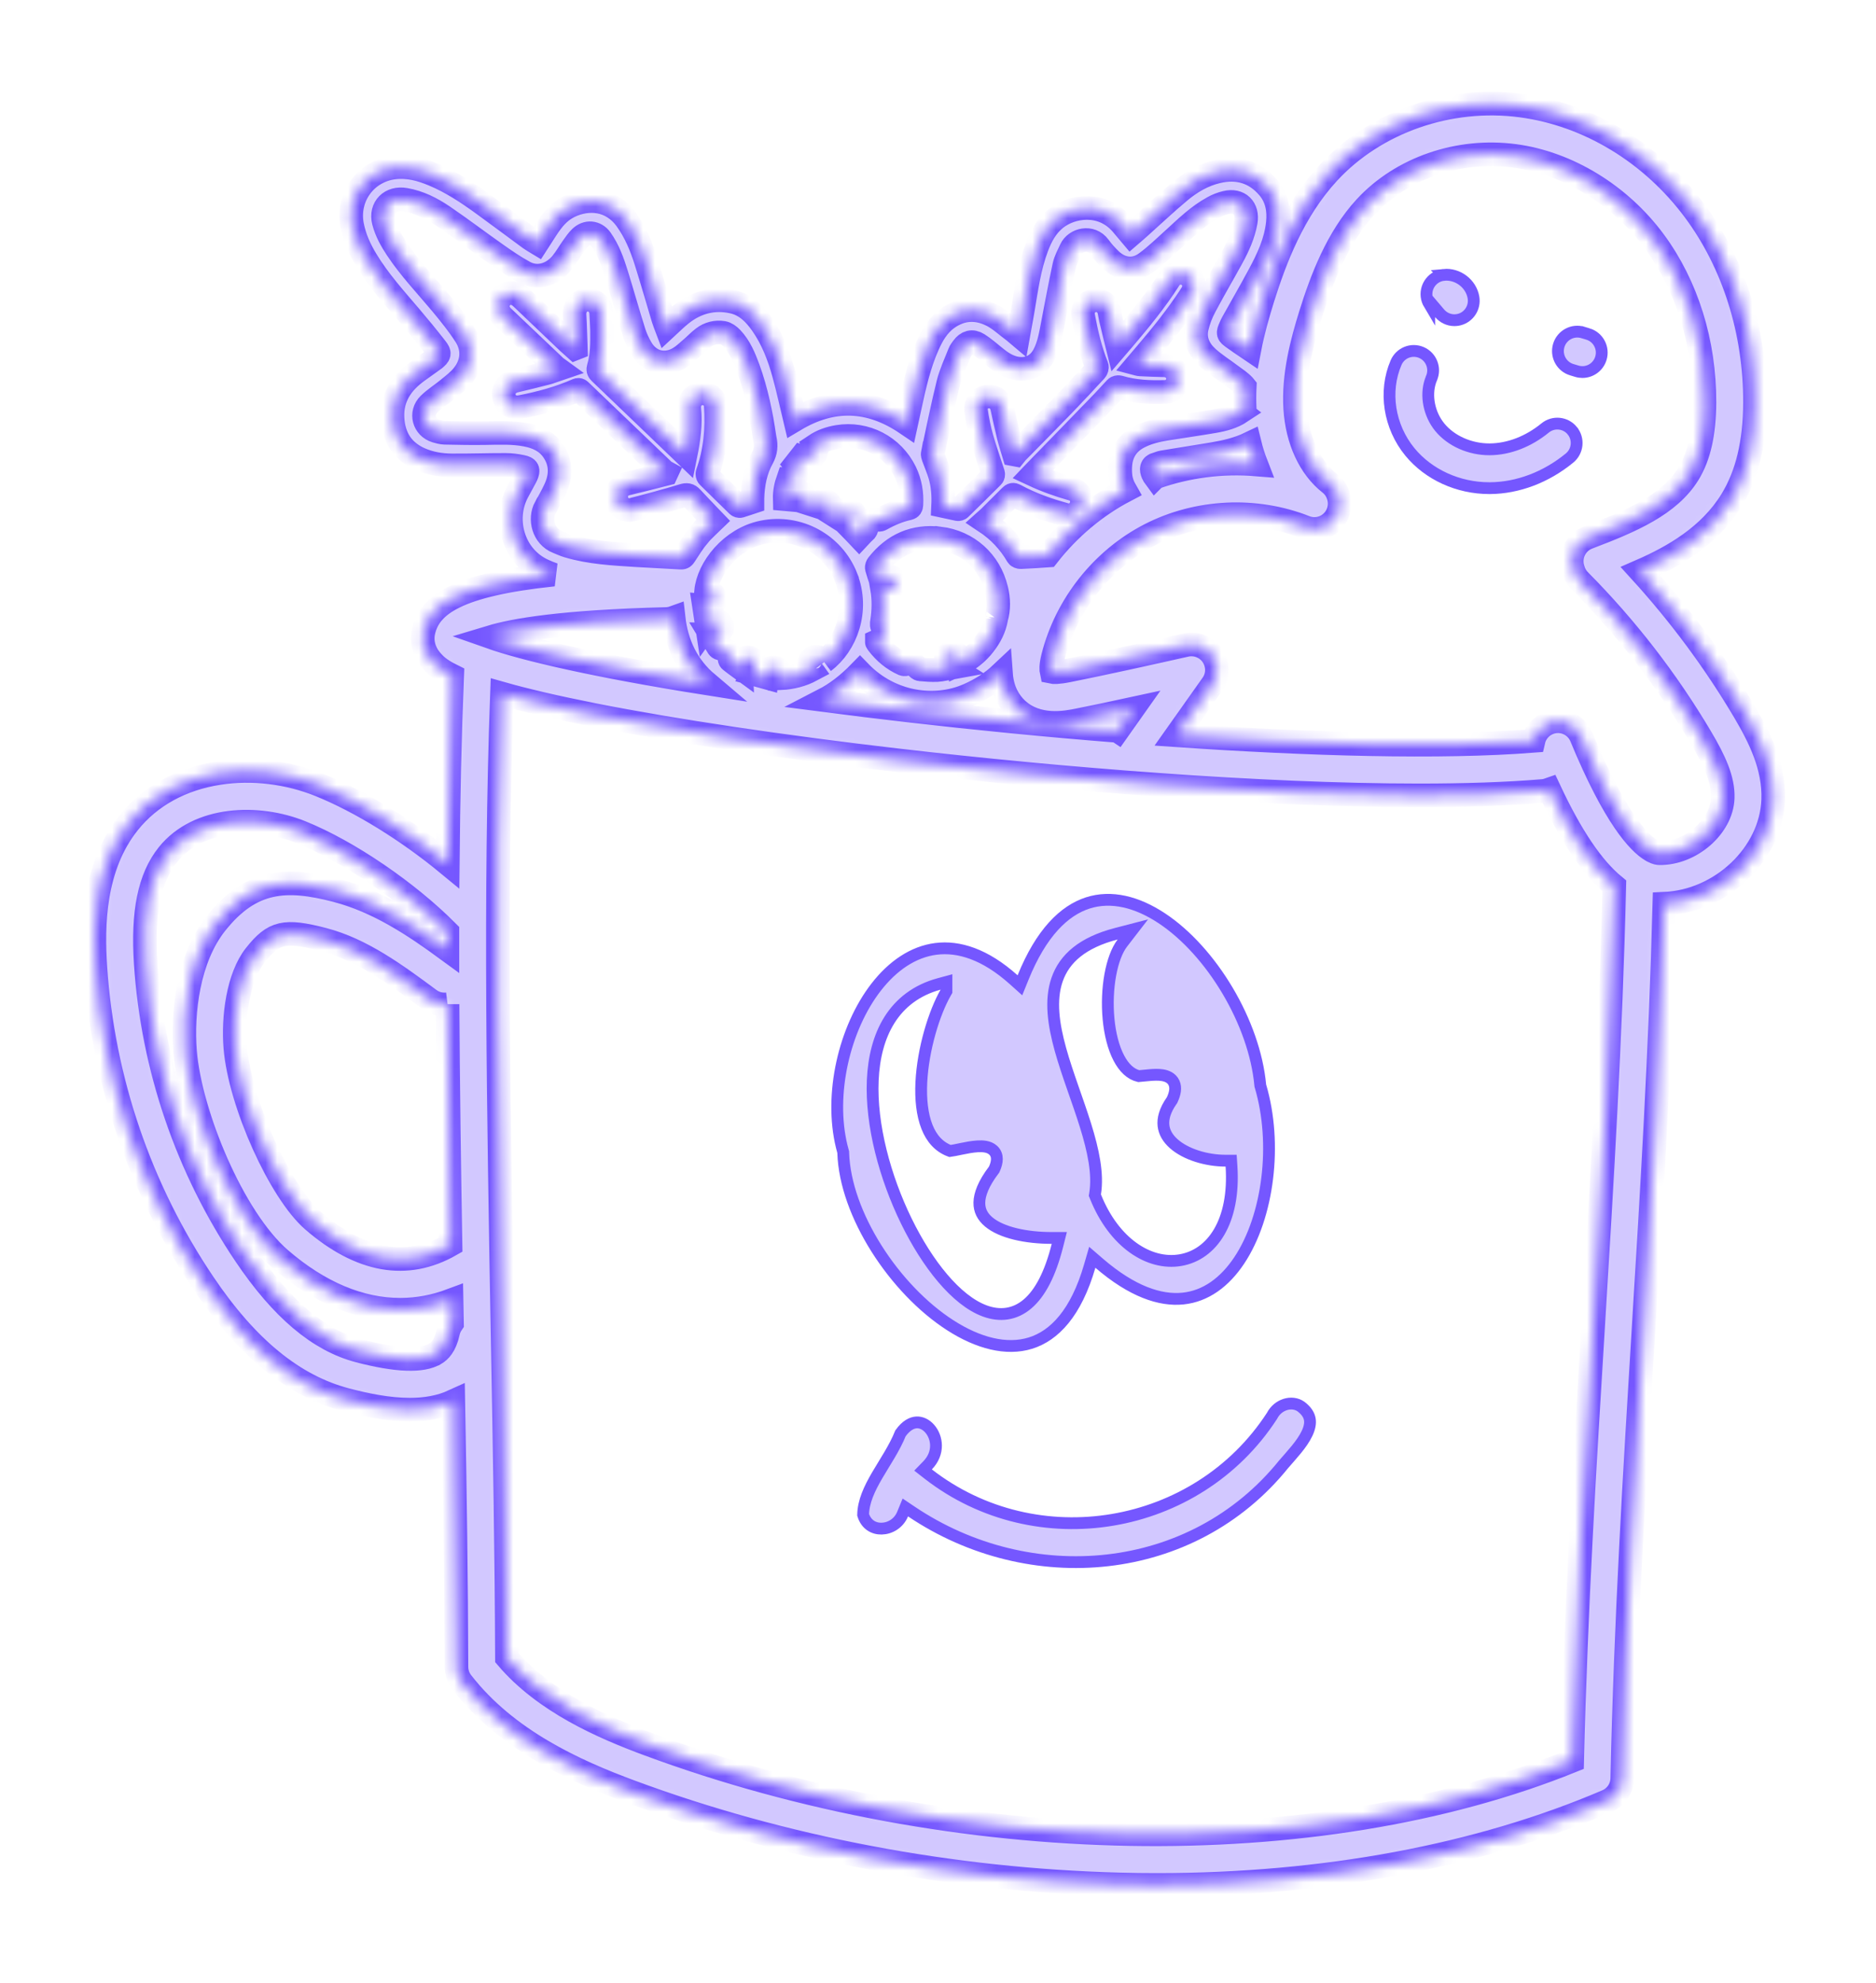
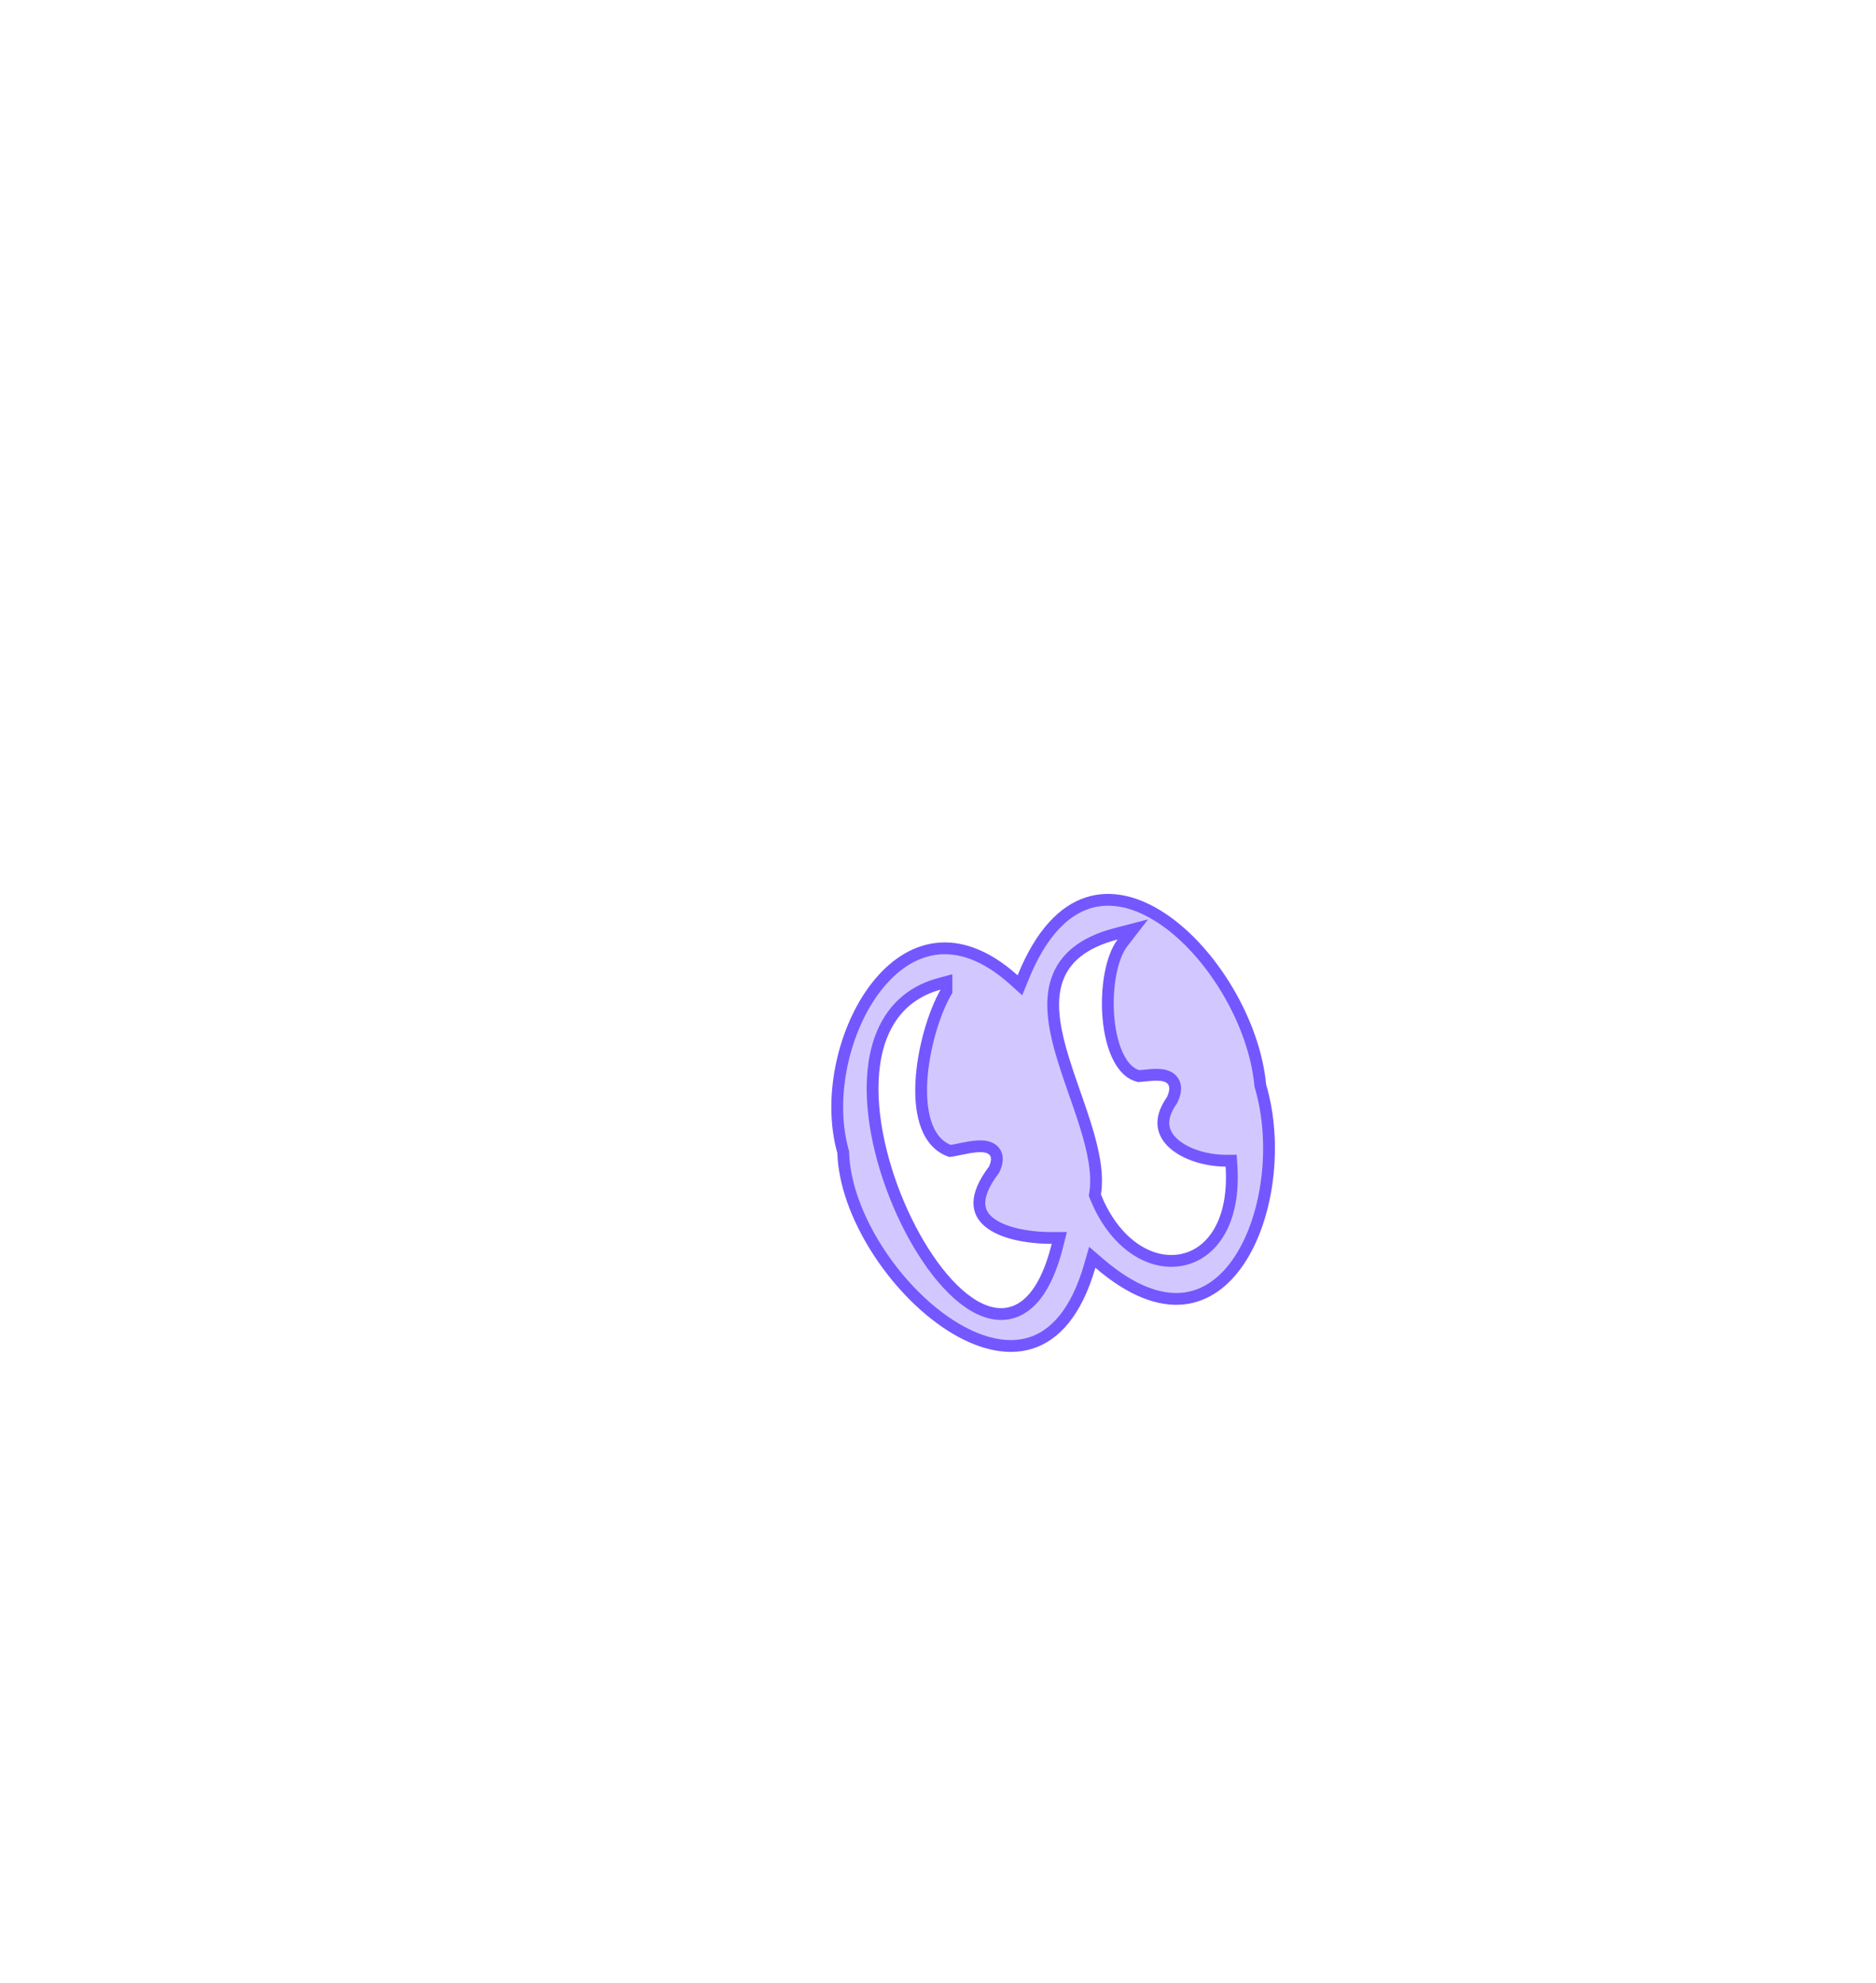
<svg xmlns="http://www.w3.org/2000/svg" width="159" height="168" viewBox="0 0 159 168" fill="none">
  <g filter="url(#filter0_d_9869_5820)">
    <mask id="path-1-inside-1_9869_5820" fill="white">
-       <path d="M147.829 60.277C145.309 56.025 142.35 52.044 139.024 48.395C141.863 47.16 144.892 45.404 146.743 42.403C148.072 40.244 148.728 37.539 148.74 34.129C148.766 28.121 146.949 22.342 143.622 17.855C139.989 12.952 134.631 9.707 128.924 8.948C122.834 8.139 116.574 10.32 112.586 14.642C109.601 17.874 108.047 22.024 107.025 25.279C106.61 26.603 106.196 28.051 105.901 29.578C105.433 29.261 104.961 28.95 104.506 28.616C104.056 28.292 104.063 28.251 104.268 27.759C104.328 27.622 104.389 27.479 104.461 27.349C105.211 26 105.987 24.663 106.715 23.304C107.465 21.913 108.136 20.497 108.301 18.893C108.415 17.804 108.231 16.772 107.509 15.912C106.367 14.565 104.901 14.137 103.192 14.534C101.977 14.823 100.917 15.445 99.98 16.233C98.812 17.204 97.71 18.255 96.58 19.262C96.343 19.478 96.093 19.687 95.843 19.903C95.561 19.567 95.305 19.262 95.049 18.963C93.374 17.049 90.82 17.445 89.469 18.531C88.68 19.163 88.222 20.027 87.873 20.957C87.225 22.681 86.99 24.498 86.686 26.295C86.569 26.971 86.436 27.638 86.307 28.372C86.145 28.235 86.041 28.146 85.93 28.061C85.319 27.61 84.749 27.07 84.088 26.724C82.79 26.063 81.483 26.12 80.277 26.994C79.489 27.565 79.008 28.4 78.622 29.277C77.903 30.906 77.511 32.636 77.138 34.367C77.03 34.865 76.929 35.367 76.815 35.881C73.697 33.767 70.551 33.681 67.383 35.57C67.076 34.287 66.797 32.995 66.449 31.725C66.038 30.226 65.487 28.772 64.585 27.479C63.958 26.578 63.192 25.809 62.085 25.568C60.47 25.212 59.008 25.612 57.72 26.641C57.299 26.978 56.916 27.365 56.489 27.759C56.391 27.498 56.289 27.27 56.22 27.035C55.726 25.39 55.258 23.745 54.742 22.113C54.346 20.865 53.849 19.659 53.067 18.582C51.817 16.861 49.858 16.712 48.263 17.483C47.402 17.899 46.823 18.614 46.316 19.398C46.063 19.795 45.813 20.183 45.538 20.608C45.288 20.456 45.088 20.348 44.905 20.214C43.601 19.255 42.309 18.287 40.996 17.334C39.657 16.36 38.28 15.439 36.739 14.797C35.666 14.346 34.561 14.051 33.384 14.197C30.972 14.505 29.38 16.721 29.849 19.109C30.058 20.17 30.497 21.132 31.055 22.047C32.096 23.764 33.431 25.25 34.732 26.774C35.495 27.67 36.245 28.581 36.964 29.508C37.312 29.953 37.261 30.067 36.821 30.436C36.802 30.451 36.774 30.467 36.752 30.483C36.309 30.804 35.859 31.118 35.419 31.439C34.055 32.414 33.178 33.668 33.27 35.427C33.355 37.031 34.087 38.221 35.581 38.892C36.435 39.269 37.343 39.425 38.274 39.434C39.8 39.447 41.325 39.39 42.854 39.393C43.319 39.393 43.788 39.457 44.246 39.552C44.756 39.66 44.813 39.819 44.61 40.292C44.563 40.406 44.496 40.511 44.44 40.619C44.243 40.99 44.031 41.365 43.838 41.736C42.642 44.029 43.471 47.173 46.069 48.351C46.348 48.478 46.63 48.589 46.915 48.691C38.727 49.545 36.422 51.253 35.9 53.492C35.698 54.355 35.932 55.235 36.555 55.962C36.812 56.26 37.182 56.692 38.325 57.254C38.116 62.373 38.002 67.714 37.951 73.201C34.58 70.422 30.599 67.939 27.13 66.536C24.417 65.437 21.376 65.072 18.562 65.504C15.369 65.996 12.72 67.45 10.906 69.714C7.899 73.471 7.855 78.488 8.083 81.936C8.719 91.525 11.893 100.8 17.261 108.758C20.952 114.232 24.902 117.455 29.336 118.614C30.998 119.049 32.897 119.449 34.742 119.449C36.027 119.449 37.286 119.249 38.42 118.731C38.559 126.6 38.673 134.113 38.689 141.241C38.689 141.717 38.847 142.178 39.138 142.553C42.958 147.481 48.801 150.094 53.466 151.821C66.364 156.597 80.695 159.315 94.909 159.677C95.973 159.706 97.03 159.718 98.084 159.718C112.197 159.718 125.319 157.28 136.197 152.622C136.97 152.291 137.479 151.536 137.495 150.694C137.78 137.415 138.558 124.714 139.308 112.435C140.014 100.908 140.736 89.007 141.062 76.579C145.87 76.379 150.12 72.372 150.285 67.768C150.383 64.993 149.161 62.529 147.829 60.277ZM97.9 40.463C97.827 40.365 97.761 40.26 97.713 40.149C97.552 39.777 97.552 39.431 98.046 39.314C98.207 39.273 98.365 39.193 98.53 39.168C99.935 38.936 101.344 38.717 102.759 38.482C103.844 38.301 104.917 38.053 105.917 37.574C106.069 38.19 106.259 38.783 106.481 39.355C103.585 39.117 100.641 39.488 97.903 40.46L97.9 40.463ZM79.059 38.403C79.483 36.434 79.879 34.459 80.363 32.5C80.584 31.614 80.983 30.769 81.319 29.912C81.379 29.75 81.499 29.604 81.6 29.461C81.952 28.981 82.395 28.845 82.904 29.166C83.414 29.489 83.876 29.902 84.351 30.283C84.851 30.693 85.376 31.042 86.019 31.191C87.063 31.426 87.984 31.014 88.484 30.064C88.908 29.258 89.051 28.375 89.219 27.492C89.541 25.841 89.839 24.183 90.197 22.535C90.298 22.05 90.557 21.589 90.766 21.129C91.143 20.303 92.466 19.967 93.153 20.907C93.444 21.313 93.782 21.684 94.14 22.027C95.029 22.869 96.163 22.996 97.147 22.259C97.973 21.643 98.726 20.922 99.489 20.227C100.534 19.271 101.55 18.277 102.797 17.595C103.138 17.404 103.512 17.255 103.895 17.166C105.025 16.89 105.784 17.639 105.585 18.785C105.395 19.878 104.942 20.872 104.417 21.831C103.657 23.228 102.841 24.603 102.103 26.006C101.812 26.555 101.578 27.155 101.439 27.765C101.208 28.765 101.61 29.629 102.328 30.283C102.939 30.842 103.648 31.28 104.306 31.779C104.699 32.071 105.117 32.338 105.446 32.69C105.465 32.709 105.481 32.731 105.496 32.75C105.465 33.36 105.462 33.979 105.49 34.602C105.398 34.706 105.291 34.802 105.167 34.884L105.18 34.894C104.487 35.354 103.689 35.561 102.882 35.7C101.54 35.932 100.189 36.116 98.843 36.335C98.024 36.465 97.229 36.659 96.486 37.053C95.229 37.72 94.843 38.86 94.96 40.225C94.998 40.714 95.156 41.152 95.387 41.556C92.83 42.892 90.583 44.801 88.804 47.077C88.041 47.135 87.272 47.173 86.509 47.211C86.418 47.214 86.275 47.163 86.234 47.093C85.55 45.918 84.651 44.959 83.468 44.178C83.61 44.051 83.737 43.947 83.854 43.835C84.458 43.235 85.06 42.642 85.658 42.038C85.778 41.911 85.873 41.886 86.038 41.975C87.389 42.711 88.832 43.219 90.311 43.623C90.912 43.781 91.497 43.407 91.659 42.803C91.817 42.213 91.478 41.603 90.871 41.435C89.731 41.114 88.624 40.72 87.519 40.203C87.592 40.127 87.652 40.057 87.718 39.987C89.617 38.034 91.523 36.081 93.415 34.122C93.811 33.716 94.178 33.287 94.574 32.877C94.631 32.817 94.767 32.785 94.849 32.808C96.15 33.195 97.476 33.252 98.818 33.205C99.388 33.185 99.869 32.63 99.844 32.058C99.818 31.426 99.296 30.959 98.647 30.953C97.96 30.944 97.274 30.906 96.587 30.877C96.539 30.877 96.498 30.858 96.4 30.832C96.704 30.477 96.986 30.14 97.267 29.807C98.536 28.318 99.758 26.784 100.837 25.146C101.053 24.819 101.262 24.488 101.186 24.072C101.097 23.577 100.742 23.215 100.252 23.136C99.758 23.059 99.369 23.253 99.097 23.675C97.954 25.469 96.609 27.105 95.238 28.718C95.08 28.905 94.919 29.083 94.707 29.331C94.504 28.505 94.314 27.753 94.137 26.997C94.09 26.787 94.061 26.571 94.017 26.355C93.884 25.749 93.295 25.339 92.713 25.457C92.083 25.584 91.687 26.149 91.804 26.774C92.073 28.229 92.406 29.667 92.963 31.045C92.994 31.134 92.944 31.306 92.874 31.382C91.982 32.347 91.092 33.309 90.184 34.249C88.864 35.614 87.528 36.958 86.202 38.31C86.133 38.38 86.085 38.46 86.025 38.533C86 38.529 85.968 38.52 85.939 38.514C85.791 38.012 85.62 37.513 85.496 37.002C85.291 36.177 85.11 35.351 84.93 34.519C84.794 33.913 84.281 33.535 83.667 33.608C83.107 33.678 82.642 34.186 82.721 34.783C82.828 35.564 82.987 36.342 83.202 37.104C83.49 38.123 83.851 39.12 84.173 40.13C84.192 40.2 84.173 40.324 84.126 40.368C83.214 41.279 82.293 42.187 81.369 43.089C81.325 43.134 81.236 43.159 81.176 43.146C80.768 43.064 80.366 42.975 79.932 42.88C79.977 41.971 79.913 41.089 79.657 40.235C79.508 39.733 79.293 39.247 79.112 38.752C79.071 38.637 79.03 38.514 79.052 38.403H79.059ZM94.71 61.931C88.63 61.449 82.651 60.858 77.27 60.239C74.624 59.934 72.134 59.629 69.788 59.325C70.868 58.769 71.903 57.969 72.887 56.956C75.46 59.614 79.223 60.15 82.085 58.886C83.186 58.401 84.097 57.797 84.841 57.096C84.946 58.559 85.563 59.496 86.171 60.074C87.915 61.719 90.355 61.23 91.399 61.02C92.947 60.709 94.501 60.382 96.052 60.045L94.716 61.935L94.71 61.931ZM79.647 45.623C82.034 45.915 83.879 47.579 84.442 49.913C84.645 50.742 84.677 51.586 84.427 52.422C84.43 52.418 84.436 52.418 84.436 52.412C84.291 53.25 83.911 53.974 83.395 54.635C82.835 55.349 82.145 55.908 81.353 56.26C81.341 56.041 81.366 55.809 81.3 55.603C81.268 55.483 81.106 55.378 80.977 55.314C80.695 55.181 80.36 55.327 80.217 55.613C80.056 55.946 80.189 56.254 80.686 56.562C80.217 56.645 79.825 56.756 79.426 56.778C78.948 56.797 78.464 56.762 77.989 56.718C77.888 56.708 77.767 56.603 77.701 56.511C77.501 56.216 77.204 56.114 76.868 56.251C76.78 56.292 76.65 56.311 76.565 56.276C75.701 55.889 74.985 55.295 74.409 54.543C74.378 54.498 74.346 54.454 74.317 54.406C74.308 54.393 74.317 54.365 74.317 54.333C74.359 54.314 74.403 54.276 74.45 54.263C74.963 54.114 75.156 53.641 74.846 53.215C74.704 53.028 74.719 52.872 74.754 52.672C74.903 51.736 74.919 50.792 74.757 49.846C75.261 50.142 75.606 50.116 75.811 49.786C75.989 49.503 75.903 49.11 75.634 48.932C75.314 48.722 74.947 48.846 74.672 49.268C74.545 48.887 74.419 48.506 74.311 48.122C74.292 48.046 74.34 47.919 74.397 47.846C75.742 46.147 77.489 45.372 79.644 45.626L79.647 45.623ZM66.804 40.584C66.82 40.53 66.924 40.47 66.99 40.476C67.278 40.479 67.484 40.362 67.605 40.111C67.722 39.879 67.658 39.628 67.405 39.336C67.592 39.101 67.782 38.856 67.943 38.65C68.193 38.711 68.408 38.796 68.617 38.796C68.76 38.793 68.921 38.688 69.032 38.587C69.269 38.367 69.279 38.12 69.064 37.752C69.652 37.358 70.304 37.129 70.994 37.015C73.362 36.621 75.663 37.821 76.72 39.981C77.147 40.867 77.305 41.803 77.245 42.784C77.236 42.937 77.191 43.035 77.014 43.077C76.182 43.258 75.406 43.588 74.669 44.007C74.577 44.061 74.422 44.064 74.321 44.026C73.887 43.88 73.444 44.156 73.472 44.597L73.46 44.61C73.472 44.829 73.4 44.953 73.245 45.08C73.093 45.207 72.966 45.363 72.82 45.518C72.485 45.166 72.187 44.845 71.877 44.531C72.365 44.404 72.58 44.105 72.488 43.683C72.415 43.35 72.093 43.121 71.782 43.165C71.412 43.223 71.225 43.537 71.285 44.051C70.953 43.842 70.64 43.635 70.317 43.429C70.494 42.911 70.437 42.661 70.102 42.483C69.76 42.295 69.412 42.422 69.095 42.854C68.817 42.765 68.529 42.673 68.313 42.603C68.241 42.327 68.206 42.076 68.098 41.873C68.038 41.765 67.851 41.692 67.718 41.67C67.367 41.606 67.13 41.835 67.003 42.343C66.851 42.33 66.683 42.318 66.509 42.302C66.493 41.689 66.608 41.13 66.8 40.584H66.804ZM71.71 48.929C72.808 51.707 71.7 54.657 69.82 56.057L69.833 56.073C69.535 55.641 69.184 55.524 68.855 55.752C68.529 55.975 68.507 56.34 68.81 56.762C67.987 57.203 67.117 57.423 66.186 57.47C66.231 56.886 66.041 56.584 65.633 56.559C65.218 56.533 65.003 56.791 64.955 57.416C64.528 57.299 64.107 57.191 63.727 57.083C63.829 56.864 63.962 56.673 64.003 56.467C64.031 56.321 63.971 56.13 63.889 55.987C63.756 55.74 63.458 55.648 63.205 55.733C62.879 55.848 62.768 56.076 62.797 56.645C62.474 56.41 62.18 56.2 61.898 55.968C61.841 55.921 61.812 55.806 61.825 55.73C61.885 55.263 61.603 54.955 61.122 54.968C61.043 54.968 60.92 54.92 60.876 54.854C60.641 54.492 60.426 54.117 60.198 53.742C60.432 53.742 60.657 53.8 60.819 53.73C60.977 53.66 61.116 53.476 61.195 53.314C61.309 53.06 61.132 52.739 60.869 52.609C60.55 52.463 60.265 52.58 59.932 53.053C59.841 52.441 59.752 51.894 59.666 51.332C60.277 51.393 60.575 51.205 60.613 50.802C60.645 50.402 60.391 50.173 59.841 50.113C60.021 48.144 61.955 45.645 64.655 45.099C67.623 44.496 70.602 46.103 71.713 48.922L71.71 48.929ZM46.253 42.975C46.532 42.461 46.82 41.949 47.063 41.422C47.573 40.32 47.589 39.231 46.883 38.199C46.339 37.393 45.509 37.024 44.588 36.847C43.462 36.627 42.319 36.681 41.179 36.7C40.012 36.72 38.85 36.697 37.682 36.672C37.432 36.662 37.182 36.589 36.938 36.52C35.925 36.208 35.593 35.005 36.356 34.255C36.843 33.77 37.454 33.401 37.986 32.957C38.41 32.608 38.866 32.265 39.214 31.839C40.062 30.81 40.179 29.556 39.445 28.426C38.834 27.479 38.122 26.6 37.397 25.727C36.122 24.203 34.745 22.761 33.637 21.097C33.166 20.383 32.742 19.64 32.526 18.792C32.219 17.572 33.109 16.702 34.352 16.922C35.536 17.128 36.584 17.661 37.559 18.322C39.078 19.354 40.537 20.468 42.04 21.523C42.819 22.072 43.617 22.624 44.455 23.075C45.614 23.698 46.854 23.224 47.608 22.297C47.968 21.856 48.25 21.345 48.586 20.881C48.772 20.621 48.953 20.354 49.184 20.132C49.722 19.592 50.491 19.659 50.928 20.275C51.561 21.17 51.925 22.189 52.248 23.228C52.751 24.86 53.216 26.508 53.729 28.14C53.881 28.622 54.099 29.093 54.356 29.524C55.046 30.712 56.365 31.052 57.546 30.35C57.938 30.118 58.274 29.788 58.619 29.493C58.951 29.21 59.249 28.889 59.591 28.629C60.087 28.248 60.689 28.102 61.293 28.2C61.553 28.245 61.822 28.448 62.012 28.645C62.705 29.381 63.085 30.302 63.423 31.229C64.107 33.112 64.509 35.068 64.797 37.047C64.807 37.104 64.816 37.161 64.829 37.212C64.949 37.761 64.908 38.266 64.62 38.796C64.031 39.857 63.803 41.035 63.775 42.248V42.537C63.42 42.654 63.075 42.775 62.73 42.88C62.67 42.895 62.569 42.867 62.521 42.819C61.683 42 60.847 41.187 60.015 40.362C59.961 40.308 59.939 40.171 59.961 40.098C60.632 38.234 60.796 36.316 60.663 34.357C60.619 33.722 60.05 33.274 59.404 33.338C58.79 33.395 58.359 33.982 58.419 34.627C58.549 35.926 58.378 37.202 58.112 38.526C57.907 38.329 57.733 38.164 57.555 37.996C55.318 35.849 53.083 33.703 50.836 31.556C50.7 31.426 50.684 31.322 50.735 31.144C51.042 30.118 51.032 29.058 51.023 28C51.013 27.511 50.975 27.019 50.953 26.53C50.922 25.857 50.393 25.365 49.757 25.4C49.092 25.441 48.649 26.006 48.697 26.717C48.75 27.638 48.769 28.556 48.804 29.483C48.776 29.493 48.744 29.499 48.715 29.512C48.529 29.346 48.345 29.178 48.162 29.013C46.845 27.759 45.528 26.501 44.209 25.247C43.598 24.663 42.813 24.704 42.382 25.339C42.059 25.825 42.161 26.416 42.607 26.848C44.101 28.261 45.592 29.674 47.079 31.093C47.136 31.147 47.206 31.182 47.332 31.274C46.927 31.41 46.62 31.541 46.297 31.623C45.43 31.846 44.553 32.065 43.674 32.268C43.028 32.414 42.588 32.985 42.708 33.579C42.841 34.259 43.411 34.624 44.117 34.487C45.763 34.163 47.373 33.738 48.912 33.058C49.089 32.982 49.149 33.084 49.244 33.173C50.27 34.148 51.285 35.126 52.308 36.107C53.624 37.367 54.935 38.625 56.251 39.885C56.324 39.955 56.422 40 56.514 40.05C56.495 40.092 56.473 40.123 56.457 40.158C55.736 40.346 55.008 40.527 54.28 40.708C53.881 40.809 53.472 40.895 53.077 41C52.472 41.162 52.115 41.752 52.254 42.353C52.384 42.927 52.969 43.346 53.568 43.191C55.014 42.826 56.451 42.432 57.878 42C58.211 41.898 58.391 41.924 58.613 42.162C59.227 42.822 59.856 43.48 60.47 44.118C60.094 44.486 59.619 44.883 59.236 45.353L59.227 45.344C58.783 45.887 58.407 46.49 58.024 47.077C57.938 47.204 57.881 47.265 57.72 47.255C56.473 47.179 55.22 47.125 53.969 47.049C51.998 46.922 50.02 46.83 48.114 46.258C47.82 46.169 47.538 46.039 47.25 45.922C46.054 45.449 45.693 43.985 46.234 42.981L46.253 42.975ZM56.438 52.456C56.666 52.45 56.888 52.409 57.09 52.336C57.34 54.581 58.258 56.48 59.955 57.915C50.361 56.4 44.405 54.984 41.578 53.987C43.512 53.403 47.652 52.666 56.438 52.456ZM37.935 85.092C37.97 91.821 38.068 98.667 38.185 105.484C34.479 107.599 30.564 106.913 26.538 103.436C23.715 100.997 20.328 93.456 19.945 88.766C19.736 86.197 20.176 82.784 21.632 80.945C23.196 78.97 24.11 78.757 27.393 79.605C30.665 80.45 33.583 82.609 36.404 84.695C36.862 85.035 37.41 85.162 37.935 85.095V85.092ZM36.894 114.702C35.796 115.378 33.615 115.299 30.412 114.461C27.029 113.578 23.883 110.923 20.803 106.354C15.859 99.022 12.938 90.481 12.352 81.65C12.064 77.309 12.662 74.376 14.239 72.413C16.809 69.209 21.863 69.038 25.528 70.524C29.554 72.153 34.558 75.576 37.923 78.961C37.923 79.469 37.923 79.974 37.923 80.482C35.172 78.469 32.083 76.379 28.462 75.442C24.288 74.366 21.284 74.484 18.287 78.272C15.96 81.212 15.419 85.797 15.685 89.109C16.112 94.386 19.73 103.211 23.75 106.684C27.054 109.539 30.52 110.981 33.925 110.981C35.391 110.981 36.847 110.707 38.274 110.171C38.287 110.825 38.296 111.482 38.309 112.136C38.154 112.362 38.037 112.619 37.977 112.905C37.72 114.08 37.242 114.496 36.904 114.702H36.894ZM135.039 112.174C134.311 124.066 133.561 136.348 133.251 149.205C111.576 157.975 81.031 157.457 54.947 147.798C51.007 146.341 46.145 144.201 42.965 140.473C42.936 131.877 42.772 122.758 42.597 113.121C42.265 94.615 41.923 75.512 42.544 58.775C44.436 59.312 46.956 59.912 50.336 60.582C57.135 61.922 66.294 63.291 76.122 64.43C89.611 65.996 106.794 67.396 120.271 67.396C124.123 67.396 127.674 67.282 130.747 67.025C130.943 67.009 131.127 66.964 131.304 66.901C133.149 70.848 134.963 73.544 136.821 75.068C136.517 87.928 135.767 100.251 135.039 112.174ZM146.009 67.615C145.923 70.054 143.3 72.34 140.628 72.299C140.568 72.299 140.394 72.28 140.116 72.14C140.059 72.105 139.998 72.07 139.935 72.038C138.922 71.422 136.878 69.355 134.026 62.443C133.573 61.347 132.323 60.827 131.231 61.281C130.57 61.557 130.117 62.128 129.968 62.779C122.05 63.398 110.934 63.071 99.698 62.303L102.749 57.994C103.262 57.27 103.262 56.308 102.771 55.568C102.281 54.828 101.372 54.469 100.508 54.663C97.248 55.394 93.877 56.146 90.557 56.813C89.636 56.997 89.266 56.972 89.124 56.94C89.095 56.807 89.051 56.425 89.247 55.657C90.358 51.253 93.425 47.385 97.454 45.315C101.483 43.245 106.405 43.004 110.617 44.67C111.716 45.105 112.96 44.566 113.393 43.461C113.586 42.969 113.586 42.451 113.428 41.987C113.301 41.594 113.061 41.228 112.709 40.955C111.016 39.625 109.946 37.316 109.775 34.624C109.598 31.826 110.348 28.981 111.105 26.568C111.991 23.742 113.317 20.163 115.723 17.56C118.783 14.245 123.626 12.578 128.361 13.206C132.861 13.803 137.283 16.502 140.188 20.421C142.964 24.164 144.483 29.029 144.461 34.113C144.452 36.707 144.005 38.682 143.103 40.149C141.486 42.772 138.293 44.147 134.596 45.547C133.52 45.953 132.966 47.138 133.32 48.224C133.412 48.576 133.596 48.91 133.871 49.189C137.827 53.171 141.287 57.642 144.151 62.474C145.306 64.424 146.066 66.047 146.009 67.618V67.615Z" />
-     </mask>
+       </mask>
    <path d="M147.829 60.277C145.309 56.025 142.35 52.044 139.024 48.395C141.863 47.16 144.892 45.404 146.743 42.403C148.072 40.244 148.728 37.539 148.74 34.129C148.766 28.121 146.949 22.342 143.622 17.855C139.989 12.952 134.631 9.707 128.924 8.948C122.834 8.139 116.574 10.32 112.586 14.642C109.601 17.874 108.047 22.024 107.025 25.279C106.61 26.603 106.196 28.051 105.901 29.578C105.433 29.261 104.961 28.95 104.506 28.616C104.056 28.292 104.063 28.251 104.268 27.759C104.328 27.622 104.389 27.479 104.461 27.349C105.211 26 105.987 24.663 106.715 23.304C107.465 21.913 108.136 20.497 108.301 18.893C108.415 17.804 108.231 16.772 107.509 15.912C106.367 14.565 104.901 14.137 103.192 14.534C101.977 14.823 100.917 15.445 99.98 16.233C98.812 17.204 97.71 18.255 96.58 19.262C96.343 19.478 96.093 19.687 95.843 19.903C95.561 19.567 95.305 19.262 95.049 18.963C93.374 17.049 90.82 17.445 89.469 18.531C88.68 19.163 88.222 20.027 87.873 20.957C87.225 22.681 86.99 24.498 86.686 26.295C86.569 26.971 86.436 27.638 86.307 28.372C86.145 28.235 86.041 28.146 85.93 28.061C85.319 27.61 84.749 27.07 84.088 26.724C82.79 26.063 81.483 26.12 80.277 26.994C79.489 27.565 79.008 28.4 78.622 29.277C77.903 30.906 77.511 32.636 77.138 34.367C77.03 34.865 76.929 35.367 76.815 35.881C73.697 33.767 70.551 33.681 67.383 35.57C67.076 34.287 66.797 32.995 66.449 31.725C66.038 30.226 65.487 28.772 64.585 27.479C63.958 26.578 63.192 25.809 62.085 25.568C60.47 25.212 59.008 25.612 57.72 26.641C57.299 26.978 56.916 27.365 56.489 27.759C56.391 27.498 56.289 27.27 56.22 27.035C55.726 25.39 55.258 23.745 54.742 22.113C54.346 20.865 53.849 19.659 53.067 18.582C51.817 16.861 49.858 16.712 48.263 17.483C47.402 17.899 46.823 18.614 46.316 19.398C46.063 19.795 45.813 20.183 45.538 20.608C45.288 20.456 45.088 20.348 44.905 20.214C43.601 19.255 42.309 18.287 40.996 17.334C39.657 16.36 38.28 15.439 36.739 14.797C35.666 14.346 34.561 14.051 33.384 14.197C30.972 14.505 29.38 16.721 29.849 19.109C30.058 20.17 30.497 21.132 31.055 22.047C32.096 23.764 33.431 25.25 34.732 26.774C35.495 27.67 36.245 28.581 36.964 29.508C37.312 29.953 37.261 30.067 36.821 30.436C36.802 30.451 36.774 30.467 36.752 30.483C36.309 30.804 35.859 31.118 35.419 31.439C34.055 32.414 33.178 33.668 33.27 35.427C33.355 37.031 34.087 38.221 35.581 38.892C36.435 39.269 37.343 39.425 38.274 39.434C39.8 39.447 41.325 39.39 42.854 39.393C43.319 39.393 43.788 39.457 44.246 39.552C44.756 39.66 44.813 39.819 44.61 40.292C44.563 40.406 44.496 40.511 44.44 40.619C44.243 40.99 44.031 41.365 43.838 41.736C42.642 44.029 43.471 47.173 46.069 48.351C46.348 48.478 46.63 48.589 46.915 48.691C38.727 49.545 36.422 51.253 35.9 53.492C35.698 54.355 35.932 55.235 36.555 55.962C36.812 56.26 37.182 56.692 38.325 57.254C38.116 62.373 38.002 67.714 37.951 73.201C34.58 70.422 30.599 67.939 27.13 66.536C24.417 65.437 21.376 65.072 18.562 65.504C15.369 65.996 12.72 67.45 10.906 69.714C7.899 73.471 7.855 78.488 8.083 81.936C8.719 91.525 11.893 100.8 17.261 108.758C20.952 114.232 24.902 117.455 29.336 118.614C30.998 119.049 32.897 119.449 34.742 119.449C36.027 119.449 37.286 119.249 38.42 118.731C38.559 126.6 38.673 134.113 38.689 141.241C38.689 141.717 38.847 142.178 39.138 142.553C42.958 147.481 48.801 150.094 53.466 151.821C66.364 156.597 80.695 159.315 94.909 159.677C95.973 159.706 97.03 159.718 98.084 159.718C112.197 159.718 125.319 157.28 136.197 152.622C136.97 152.291 137.479 151.536 137.495 150.694C137.78 137.415 138.558 124.714 139.308 112.435C140.014 100.908 140.736 89.007 141.062 76.579C145.87 76.379 150.12 72.372 150.285 67.768C150.383 64.993 149.161 62.529 147.829 60.277ZM97.9 40.463C97.827 40.365 97.761 40.26 97.713 40.149C97.552 39.777 97.552 39.431 98.046 39.314C98.207 39.273 98.365 39.193 98.53 39.168C99.935 38.936 101.344 38.717 102.759 38.482C103.844 38.301 104.917 38.053 105.917 37.574C106.069 38.19 106.259 38.783 106.481 39.355C103.585 39.117 100.641 39.488 97.903 40.46L97.9 40.463ZM79.059 38.403C79.483 36.434 79.879 34.459 80.363 32.5C80.584 31.614 80.983 30.769 81.319 29.912C81.379 29.75 81.499 29.604 81.6 29.461C81.952 28.981 82.395 28.845 82.904 29.166C83.414 29.489 83.876 29.902 84.351 30.283C84.851 30.693 85.376 31.042 86.019 31.191C87.063 31.426 87.984 31.014 88.484 30.064C88.908 29.258 89.051 28.375 89.219 27.492C89.541 25.841 89.839 24.183 90.197 22.535C90.298 22.05 90.557 21.589 90.766 21.129C91.143 20.303 92.466 19.967 93.153 20.907C93.444 21.313 93.782 21.684 94.14 22.027C95.029 22.869 96.163 22.996 97.147 22.259C97.973 21.643 98.726 20.922 99.489 20.227C100.534 19.271 101.55 18.277 102.797 17.595C103.138 17.404 103.512 17.255 103.895 17.166C105.025 16.89 105.784 17.639 105.585 18.785C105.395 19.878 104.942 20.872 104.417 21.831C103.657 23.228 102.841 24.603 102.103 26.006C101.812 26.555 101.578 27.155 101.439 27.765C101.208 28.765 101.61 29.629 102.328 30.283C102.939 30.842 103.648 31.28 104.306 31.779C104.699 32.071 105.117 32.338 105.446 32.69C105.465 32.709 105.481 32.731 105.496 32.75C105.465 33.36 105.462 33.979 105.49 34.602C105.398 34.706 105.291 34.802 105.167 34.884L105.18 34.894C104.487 35.354 103.689 35.561 102.882 35.7C101.54 35.932 100.189 36.116 98.843 36.335C98.024 36.465 97.229 36.659 96.486 37.053C95.229 37.72 94.843 38.86 94.96 40.225C94.998 40.714 95.156 41.152 95.387 41.556C92.83 42.892 90.583 44.801 88.804 47.077C88.041 47.135 87.272 47.173 86.509 47.211C86.418 47.214 86.275 47.163 86.234 47.093C85.55 45.918 84.651 44.959 83.468 44.178C83.61 44.051 83.737 43.947 83.854 43.835C84.458 43.235 85.06 42.642 85.658 42.038C85.778 41.911 85.873 41.886 86.038 41.975C87.389 42.711 88.832 43.219 90.311 43.623C90.912 43.781 91.497 43.407 91.659 42.803C91.817 42.213 91.478 41.603 90.871 41.435C89.731 41.114 88.624 40.72 87.519 40.203C87.592 40.127 87.652 40.057 87.718 39.987C89.617 38.034 91.523 36.081 93.415 34.122C93.811 33.716 94.178 33.287 94.574 32.877C94.631 32.817 94.767 32.785 94.849 32.808C96.15 33.195 97.476 33.252 98.818 33.205C99.388 33.185 99.869 32.63 99.844 32.058C99.818 31.426 99.296 30.959 98.647 30.953C97.96 30.944 97.274 30.906 96.587 30.877C96.539 30.877 96.498 30.858 96.4 30.832C96.704 30.477 96.986 30.14 97.267 29.807C98.536 28.318 99.758 26.784 100.837 25.146C101.053 24.819 101.262 24.488 101.186 24.072C101.097 23.577 100.742 23.215 100.252 23.136C99.758 23.059 99.369 23.253 99.097 23.675C97.954 25.469 96.609 27.105 95.238 28.718C95.08 28.905 94.919 29.083 94.707 29.331C94.504 28.505 94.314 27.753 94.137 26.997C94.09 26.787 94.061 26.571 94.017 26.355C93.884 25.749 93.295 25.339 92.713 25.457C92.083 25.584 91.687 26.149 91.804 26.774C92.073 28.229 92.406 29.667 92.963 31.045C92.994 31.134 92.944 31.306 92.874 31.382C91.982 32.347 91.092 33.309 90.184 34.249C88.864 35.614 87.528 36.958 86.202 38.31C86.133 38.38 86.085 38.46 86.025 38.533C86 38.529 85.968 38.52 85.939 38.514C85.791 38.012 85.62 37.513 85.496 37.002C85.291 36.177 85.11 35.351 84.93 34.519C84.794 33.913 84.281 33.535 83.667 33.608C83.107 33.678 82.642 34.186 82.721 34.783C82.828 35.564 82.987 36.342 83.202 37.104C83.49 38.123 83.851 39.12 84.173 40.13C84.192 40.2 84.173 40.324 84.126 40.368C83.214 41.279 82.293 42.187 81.369 43.089C81.325 43.134 81.236 43.159 81.176 43.146C80.768 43.064 80.366 42.975 79.932 42.88C79.977 41.971 79.913 41.089 79.657 40.235C79.508 39.733 79.293 39.247 79.112 38.752C79.071 38.637 79.03 38.514 79.052 38.403H79.059ZM94.71 61.931C88.63 61.449 82.651 60.858 77.27 60.239C74.624 59.934 72.134 59.629 69.788 59.325C70.868 58.769 71.903 57.969 72.887 56.956C75.46 59.614 79.223 60.15 82.085 58.886C83.186 58.401 84.097 57.797 84.841 57.096C84.946 58.559 85.563 59.496 86.171 60.074C87.915 61.719 90.355 61.23 91.399 61.02C92.947 60.709 94.501 60.382 96.052 60.045L94.716 61.935L94.71 61.931ZM79.647 45.623C82.034 45.915 83.879 47.579 84.442 49.913C84.645 50.742 84.677 51.586 84.427 52.422C84.43 52.418 84.436 52.418 84.436 52.412C84.291 53.25 83.911 53.974 83.395 54.635C82.835 55.349 82.145 55.908 81.353 56.26C81.341 56.041 81.366 55.809 81.3 55.603C81.268 55.483 81.106 55.378 80.977 55.314C80.695 55.181 80.36 55.327 80.217 55.613C80.056 55.946 80.189 56.254 80.686 56.562C80.217 56.645 79.825 56.756 79.426 56.778C78.948 56.797 78.464 56.762 77.989 56.718C77.888 56.708 77.767 56.603 77.701 56.511C77.501 56.216 77.204 56.114 76.868 56.251C76.78 56.292 76.65 56.311 76.565 56.276C75.701 55.889 74.985 55.295 74.409 54.543C74.378 54.498 74.346 54.454 74.317 54.406C74.308 54.393 74.317 54.365 74.317 54.333C74.359 54.314 74.403 54.276 74.45 54.263C74.963 54.114 75.156 53.641 74.846 53.215C74.704 53.028 74.719 52.872 74.754 52.672C74.903 51.736 74.919 50.792 74.757 49.846C75.261 50.142 75.606 50.116 75.811 49.786C75.989 49.503 75.903 49.11 75.634 48.932C75.314 48.722 74.947 48.846 74.672 49.268C74.545 48.887 74.419 48.506 74.311 48.122C74.292 48.046 74.34 47.919 74.397 47.846C75.742 46.147 77.489 45.372 79.644 45.626L79.647 45.623ZM66.804 40.584C66.82 40.53 66.924 40.47 66.99 40.476C67.278 40.479 67.484 40.362 67.605 40.111C67.722 39.879 67.658 39.628 67.405 39.336C67.592 39.101 67.782 38.856 67.943 38.65C68.193 38.711 68.408 38.796 68.617 38.796C68.76 38.793 68.921 38.688 69.032 38.587C69.269 38.367 69.279 38.12 69.064 37.752C69.652 37.358 70.304 37.129 70.994 37.015C73.362 36.621 75.663 37.821 76.72 39.981C77.147 40.867 77.305 41.803 77.245 42.784C77.236 42.937 77.191 43.035 77.014 43.077C76.182 43.258 75.406 43.588 74.669 44.007C74.577 44.061 74.422 44.064 74.321 44.026C73.887 43.88 73.444 44.156 73.472 44.597L73.46 44.61C73.472 44.829 73.4 44.953 73.245 45.08C73.093 45.207 72.966 45.363 72.82 45.518C72.485 45.166 72.187 44.845 71.877 44.531C72.365 44.404 72.58 44.105 72.488 43.683C72.415 43.35 72.093 43.121 71.782 43.165C71.412 43.223 71.225 43.537 71.285 44.051C70.953 43.842 70.64 43.635 70.317 43.429C70.494 42.911 70.437 42.661 70.102 42.483C69.76 42.295 69.412 42.422 69.095 42.854C68.817 42.765 68.529 42.673 68.313 42.603C68.241 42.327 68.206 42.076 68.098 41.873C68.038 41.765 67.851 41.692 67.718 41.67C67.367 41.606 67.13 41.835 67.003 42.343C66.851 42.33 66.683 42.318 66.509 42.302C66.493 41.689 66.608 41.13 66.8 40.584H66.804ZM71.71 48.929C72.808 51.707 71.7 54.657 69.82 56.057L69.833 56.073C69.535 55.641 69.184 55.524 68.855 55.752C68.529 55.975 68.507 56.34 68.81 56.762C67.987 57.203 67.117 57.423 66.186 57.47C66.231 56.886 66.041 56.584 65.633 56.559C65.218 56.533 65.003 56.791 64.955 57.416C64.528 57.299 64.107 57.191 63.727 57.083C63.829 56.864 63.962 56.673 64.003 56.467C64.031 56.321 63.971 56.13 63.889 55.987C63.756 55.74 63.458 55.648 63.205 55.733C62.879 55.848 62.768 56.076 62.797 56.645C62.474 56.41 62.18 56.2 61.898 55.968C61.841 55.921 61.812 55.806 61.825 55.73C61.885 55.263 61.603 54.955 61.122 54.968C61.043 54.968 60.92 54.92 60.876 54.854C60.641 54.492 60.426 54.117 60.198 53.742C60.432 53.742 60.657 53.8 60.819 53.73C60.977 53.66 61.116 53.476 61.195 53.314C61.309 53.06 61.132 52.739 60.869 52.609C60.55 52.463 60.265 52.58 59.932 53.053C59.841 52.441 59.752 51.894 59.666 51.332C60.277 51.393 60.575 51.205 60.613 50.802C60.645 50.402 60.391 50.173 59.841 50.113C60.021 48.144 61.955 45.645 64.655 45.099C67.623 44.496 70.602 46.103 71.713 48.922L71.71 48.929ZM46.253 42.975C46.532 42.461 46.82 41.949 47.063 41.422C47.573 40.32 47.589 39.231 46.883 38.199C46.339 37.393 45.509 37.024 44.588 36.847C43.462 36.627 42.319 36.681 41.179 36.7C40.012 36.72 38.85 36.697 37.682 36.672C37.432 36.662 37.182 36.589 36.938 36.52C35.925 36.208 35.593 35.005 36.356 34.255C36.843 33.77 37.454 33.401 37.986 32.957C38.41 32.608 38.866 32.265 39.214 31.839C40.062 30.81 40.179 29.556 39.445 28.426C38.834 27.479 38.122 26.6 37.397 25.727C36.122 24.203 34.745 22.761 33.637 21.097C33.166 20.383 32.742 19.64 32.526 18.792C32.219 17.572 33.109 16.702 34.352 16.922C35.536 17.128 36.584 17.661 37.559 18.322C39.078 19.354 40.537 20.468 42.04 21.523C42.819 22.072 43.617 22.624 44.455 23.075C45.614 23.698 46.854 23.224 47.608 22.297C47.968 21.856 48.25 21.345 48.586 20.881C48.772 20.621 48.953 20.354 49.184 20.132C49.722 19.592 50.491 19.659 50.928 20.275C51.561 21.17 51.925 22.189 52.248 23.228C52.751 24.86 53.216 26.508 53.729 28.14C53.881 28.622 54.099 29.093 54.356 29.524C55.046 30.712 56.365 31.052 57.546 30.35C57.938 30.118 58.274 29.788 58.619 29.493C58.951 29.21 59.249 28.889 59.591 28.629C60.087 28.248 60.689 28.102 61.293 28.2C61.553 28.245 61.822 28.448 62.012 28.645C62.705 29.381 63.085 30.302 63.423 31.229C64.107 33.112 64.509 35.068 64.797 37.047C64.807 37.104 64.816 37.161 64.829 37.212C64.949 37.761 64.908 38.266 64.62 38.796C64.031 39.857 63.803 41.035 63.775 42.248V42.537C63.42 42.654 63.075 42.775 62.73 42.88C62.67 42.895 62.569 42.867 62.521 42.819C61.683 42 60.847 41.187 60.015 40.362C59.961 40.308 59.939 40.171 59.961 40.098C60.632 38.234 60.796 36.316 60.663 34.357C60.619 33.722 60.05 33.274 59.404 33.338C58.79 33.395 58.359 33.982 58.419 34.627C58.549 35.926 58.378 37.202 58.112 38.526C57.907 38.329 57.733 38.164 57.555 37.996C55.318 35.849 53.083 33.703 50.836 31.556C50.7 31.426 50.684 31.322 50.735 31.144C51.042 30.118 51.032 29.058 51.023 28C51.013 27.511 50.975 27.019 50.953 26.53C50.922 25.857 50.393 25.365 49.757 25.4C49.092 25.441 48.649 26.006 48.697 26.717C48.75 27.638 48.769 28.556 48.804 29.483C48.776 29.493 48.744 29.499 48.715 29.512C48.529 29.346 48.345 29.178 48.162 29.013C46.845 27.759 45.528 26.501 44.209 25.247C43.598 24.663 42.813 24.704 42.382 25.339C42.059 25.825 42.161 26.416 42.607 26.848C44.101 28.261 45.592 29.674 47.079 31.093C47.136 31.147 47.206 31.182 47.332 31.274C46.927 31.41 46.62 31.541 46.297 31.623C45.43 31.846 44.553 32.065 43.674 32.268C43.028 32.414 42.588 32.985 42.708 33.579C42.841 34.259 43.411 34.624 44.117 34.487C45.763 34.163 47.373 33.738 48.912 33.058C49.089 32.982 49.149 33.084 49.244 33.173C50.27 34.148 51.285 35.126 52.308 36.107C53.624 37.367 54.935 38.625 56.251 39.885C56.324 39.955 56.422 40 56.514 40.05C56.495 40.092 56.473 40.123 56.457 40.158C55.736 40.346 55.008 40.527 54.28 40.708C53.881 40.809 53.472 40.895 53.077 41C52.472 41.162 52.115 41.752 52.254 42.353C52.384 42.927 52.969 43.346 53.568 43.191C55.014 42.826 56.451 42.432 57.878 42C58.211 41.898 58.391 41.924 58.613 42.162C59.227 42.822 59.856 43.48 60.47 44.118C60.094 44.486 59.619 44.883 59.236 45.353L59.227 45.344C58.783 45.887 58.407 46.49 58.024 47.077C57.938 47.204 57.881 47.265 57.72 47.255C56.473 47.179 55.22 47.125 53.969 47.049C51.998 46.922 50.02 46.83 48.114 46.258C47.82 46.169 47.538 46.039 47.25 45.922C46.054 45.449 45.693 43.985 46.234 42.981L46.253 42.975ZM56.438 52.456C56.666 52.45 56.888 52.409 57.09 52.336C57.34 54.581 58.258 56.48 59.955 57.915C50.361 56.4 44.405 54.984 41.578 53.987C43.512 53.403 47.652 52.666 56.438 52.456ZM37.935 85.092C37.97 91.821 38.068 98.667 38.185 105.484C34.479 107.599 30.564 106.913 26.538 103.436C23.715 100.997 20.328 93.456 19.945 88.766C19.736 86.197 20.176 82.784 21.632 80.945C23.196 78.97 24.11 78.757 27.393 79.605C30.665 80.45 33.583 82.609 36.404 84.695C36.862 85.035 37.41 85.162 37.935 85.095V85.092ZM36.894 114.702C35.796 115.378 33.615 115.299 30.412 114.461C27.029 113.578 23.883 110.923 20.803 106.354C15.859 99.022 12.938 90.481 12.352 81.65C12.064 77.309 12.662 74.376 14.239 72.413C16.809 69.209 21.863 69.038 25.528 70.524C29.554 72.153 34.558 75.576 37.923 78.961C37.923 79.469 37.923 79.974 37.923 80.482C35.172 78.469 32.083 76.379 28.462 75.442C24.288 74.366 21.284 74.484 18.287 78.272C15.96 81.212 15.419 85.797 15.685 89.109C16.112 94.386 19.73 103.211 23.75 106.684C27.054 109.539 30.52 110.981 33.925 110.981C35.391 110.981 36.847 110.707 38.274 110.171C38.287 110.825 38.296 111.482 38.309 112.136C38.154 112.362 38.037 112.619 37.977 112.905C37.72 114.08 37.242 114.496 36.904 114.702H36.894ZM135.039 112.174C134.311 124.066 133.561 136.348 133.251 149.205C111.576 157.975 81.031 157.457 54.947 147.798C51.007 146.341 46.145 144.201 42.965 140.473C42.936 131.877 42.772 122.758 42.597 113.121C42.265 94.615 41.923 75.512 42.544 58.775C44.436 59.312 46.956 59.912 50.336 60.582C57.135 61.922 66.294 63.291 76.122 64.43C89.611 65.996 106.794 67.396 120.271 67.396C124.123 67.396 127.674 67.282 130.747 67.025C130.943 67.009 131.127 66.964 131.304 66.901C133.149 70.848 134.963 73.544 136.821 75.068C136.517 87.928 135.767 100.251 135.039 112.174ZM146.009 67.615C145.923 70.054 143.3 72.34 140.628 72.299C140.568 72.299 140.394 72.28 140.116 72.14C140.059 72.105 139.998 72.07 139.935 72.038C138.922 71.422 136.878 69.355 134.026 62.443C133.573 61.347 132.323 60.827 131.231 61.281C130.57 61.557 130.117 62.128 129.968 62.779C122.05 63.398 110.934 63.071 99.698 62.303L102.749 57.994C103.262 57.27 103.262 56.308 102.771 55.568C102.281 54.828 101.372 54.469 100.508 54.663C97.248 55.394 93.877 56.146 90.557 56.813C89.636 56.997 89.266 56.972 89.124 56.94C89.095 56.807 89.051 56.425 89.247 55.657C90.358 51.253 93.425 47.385 97.454 45.315C101.483 43.245 106.405 43.004 110.617 44.67C111.716 45.105 112.96 44.566 113.393 43.461C113.586 42.969 113.586 42.451 113.428 41.987C113.301 41.594 113.061 41.228 112.709 40.955C111.016 39.625 109.946 37.316 109.775 34.624C109.598 31.826 110.348 28.981 111.105 26.568C111.991 23.742 113.317 20.163 115.723 17.56C118.783 14.245 123.626 12.578 128.361 13.206C132.861 13.803 137.283 16.502 140.188 20.421C142.964 24.164 144.483 29.029 144.461 34.113C144.452 36.707 144.005 38.682 143.103 40.149C141.486 42.772 138.293 44.147 134.596 45.547C133.52 45.953 132.966 47.138 133.32 48.224C133.412 48.576 133.596 48.91 133.871 49.189C137.827 53.171 141.287 57.642 144.151 62.474C145.306 64.424 146.066 66.047 146.009 67.618V67.615Z" fill="#D2C8FF" stroke="#7557FF" stroke-width="2" mask="url(#path-1-inside-1_9869_5820)" />
-     <path d="M122.369 23.29C123.558 23.173 124.692 24.038 124.886 25.217C125.025 26.059 124.501 26.857 123.701 27.075L123.538 27.11C123.443 27.125 123.354 27.132 123.265 27.132C122.778 27.132 122.323 26.911 122.016 26.549L121.135 25.511V25.775C121.015 25.574 120.933 25.346 120.908 25.098C120.815 24.189 121.472 23.383 122.37 23.291L122.369 23.29Z" fill="#D2C8FF" stroke="#7557FF" />
-     <path d="M132.112 29.274C132.375 28.401 133.29 27.911 134.154 28.171H134.155L134.588 28.302V28.301C135.455 28.564 135.946 29.482 135.686 30.352C135.472 31.067 134.823 31.526 134.118 31.526C133.959 31.526 133.803 31.505 133.648 31.457L133.644 31.456L133.21 31.325H133.209C132.397 31.078 131.915 30.256 132.072 29.438L132.112 29.274Z" fill="#D2C8FF" stroke="#7557FF" />
-     <path d="M118.322 30.732C118.681 29.896 119.644 29.512 120.474 29.872C121.306 30.232 121.69 31.199 121.331 32.036V32.037C120.806 33.264 121.043 34.835 121.86 35.982L122.031 36.206C122.994 37.376 124.599 38.074 126.227 38.074H126.265C127.896 38.063 129.558 37.409 130.957 36.265C131.656 35.692 132.685 35.795 133.258 36.495V36.496C133.831 37.2 133.727 38.238 133.026 38.813C131.03 40.449 128.632 41.349 126.285 41.364H126.227C123.582 41.364 121.075 40.213 119.501 38.3C117.728 36.145 117.276 33.168 118.322 30.732Z" fill="#D2C8FF" stroke="#7557FF" />
    <path d="M92.189 76.514C94.183 75.871 96.366 76.418 98.47 77.812C100.572 79.204 102.538 81.409 104.042 83.944C105.546 86.479 106.568 89.311 106.812 91.94L106.817 91.989L106.831 92.036C108.274 96.91 107.506 103.083 105.033 106.8C103.805 108.646 102.192 109.838 100.263 110.035C98.329 110.232 95.949 109.442 93.165 107.045L92.576 106.537L92.359 107.285C91.207 111.264 89.357 113.184 87.335 113.81C85.29 114.443 82.893 113.812 80.535 112.294C78.187 110.783 75.954 108.436 74.289 105.798C72.621 103.158 71.549 100.27 71.468 97.686L71.466 97.624L71.45 97.565L71.338 97.142C70.265 92.738 71.545 87.142 74.259 83.643C75.653 81.846 77.387 80.65 79.324 80.404C81.249 80.159 83.482 80.839 85.913 83.016L86.443 83.491L86.71 82.832C88.245 79.04 90.195 77.158 92.189 76.514ZM79.585 83.377C77.673 83.9 76.298 84.978 75.387 86.424C74.484 87.86 74.054 89.631 73.97 91.533C73.804 95.33 75.012 99.769 76.811 103.457C77.713 105.304 78.771 106.981 79.897 108.306C81.016 109.624 82.234 110.632 83.462 111.084C84.724 111.55 85.998 111.423 87.1 110.479C88.164 109.568 89.017 107.938 89.624 105.52L89.781 104.898H89.139C88.077 104.898 87.011 104.791 86.07 104.563C85.123 104.334 84.336 103.99 83.799 103.54C83.277 103.101 82.995 102.569 83.005 101.905C83.016 101.215 83.345 100.308 84.22 99.153L84.254 99.108L84.278 99.056C84.531 98.495 84.623 97.882 84.177 97.466C83.984 97.287 83.743 97.204 83.527 97.165C83.308 97.126 83.071 97.123 82.842 97.137C82.385 97.165 81.874 97.266 81.44 97.356C81.041 97.439 80.729 97.505 80.518 97.531C79.583 97.185 78.954 96.47 78.564 95.481C78.155 94.444 78.019 93.129 78.088 91.711C78.228 88.872 79.184 85.794 80.151 84.113L80.217 83.997V83.206L79.585 83.377ZM94.6 79.124C91.769 79.861 90.219 81.205 89.593 83.01C88.986 84.763 89.296 86.833 89.876 88.923C90.169 89.978 90.538 91.064 90.914 92.144C91.291 93.229 91.674 94.305 92.003 95.365C92.667 97.497 93.083 99.468 92.817 101.134L92.795 101.271L92.847 101.399C94.412 105.305 97.382 107.23 100.04 106.78C102.744 106.321 104.685 103.498 104.375 98.818L104.344 98.351H103.875C102.243 98.351 100.492 97.815 99.474 96.908C98.975 96.462 98.673 95.948 98.611 95.377C98.549 94.807 98.716 94.104 99.306 93.263L99.332 93.227L99.351 93.187C99.585 92.682 99.696 92.184 99.505 91.763C99.304 91.317 98.864 91.163 98.524 91.108C98.172 91.051 97.769 91.071 97.416 91.102C97.057 91.133 96.775 91.169 96.511 91.188C95.834 91.025 95.264 90.496 94.82 89.641C94.362 88.76 94.072 87.594 93.954 86.338C93.836 85.087 93.891 83.776 94.1 82.622C94.311 81.455 94.671 80.498 95.122 79.914L96.015 78.756L94.6 79.124Z" fill="#D2C8FF" stroke="#7557FF" />
-     <path d="M107.822 119.949C108.318 119.005 109.475 118.649 110.25 119.176C110.752 119.553 110.954 119.923 111.012 120.261C111.073 120.615 110.99 121.014 110.78 121.459C110.346 122.376 109.491 123.266 108.818 124.048L108.812 124.054L108.807 124.06C101.049 133.689 87.282 134.839 77.24 128.078L76.732 127.736L76.499 128.302C76.176 129.085 75.436 129.516 74.721 129.53C74.047 129.543 73.405 129.187 73.154 128.356C73.174 127.241 73.675 126.164 74.346 125.015C74.995 123.904 75.825 122.692 76.32 121.453C76.805 120.776 77.291 120.551 77.674 120.529C78.072 120.506 78.477 120.693 78.797 121.059C79.442 121.795 79.632 123.119 78.621 124.163L78.233 124.563L78.673 124.906C87.855 132.039 101.449 129.753 107.799 119.989L107.811 119.969L107.822 119.949Z" fill="#D2C8FF" stroke="#7557FF" />
  </g>
  <defs>
    <filter id="filter0_d_9869_5820" x="0" y="-7.25" width="158.291" height="183" filterUnits="userSpaceOnUse" color-interpolation-filters="sRGB">
      <feFlood flood-opacity="0" result="BackgroundImageFix" />
      <feColorMatrix in="SourceAlpha" type="matrix" values="0 0 0 0 0 0 0 0 0 0 0 0 0 0 0 0 0 0 127 0" result="hardAlpha" />
      <feOffset />
      <feGaussianBlur stdDeviation="4" />
      <feComposite in2="hardAlpha" operator="out" />
      <feColorMatrix type="matrix" values="0 0 0 0 0.459 0 0 0 0 0.341 0 0 0 0 1 0 0 0 1 0" />
      <feBlend mode="normal" in2="BackgroundImageFix" result="effect1_dropShadow_9869_5820" />
      <feBlend mode="normal" in="SourceGraphic" in2="effect1_dropShadow_9869_5820" result="shape" />
    </filter>
  </defs>
</svg>